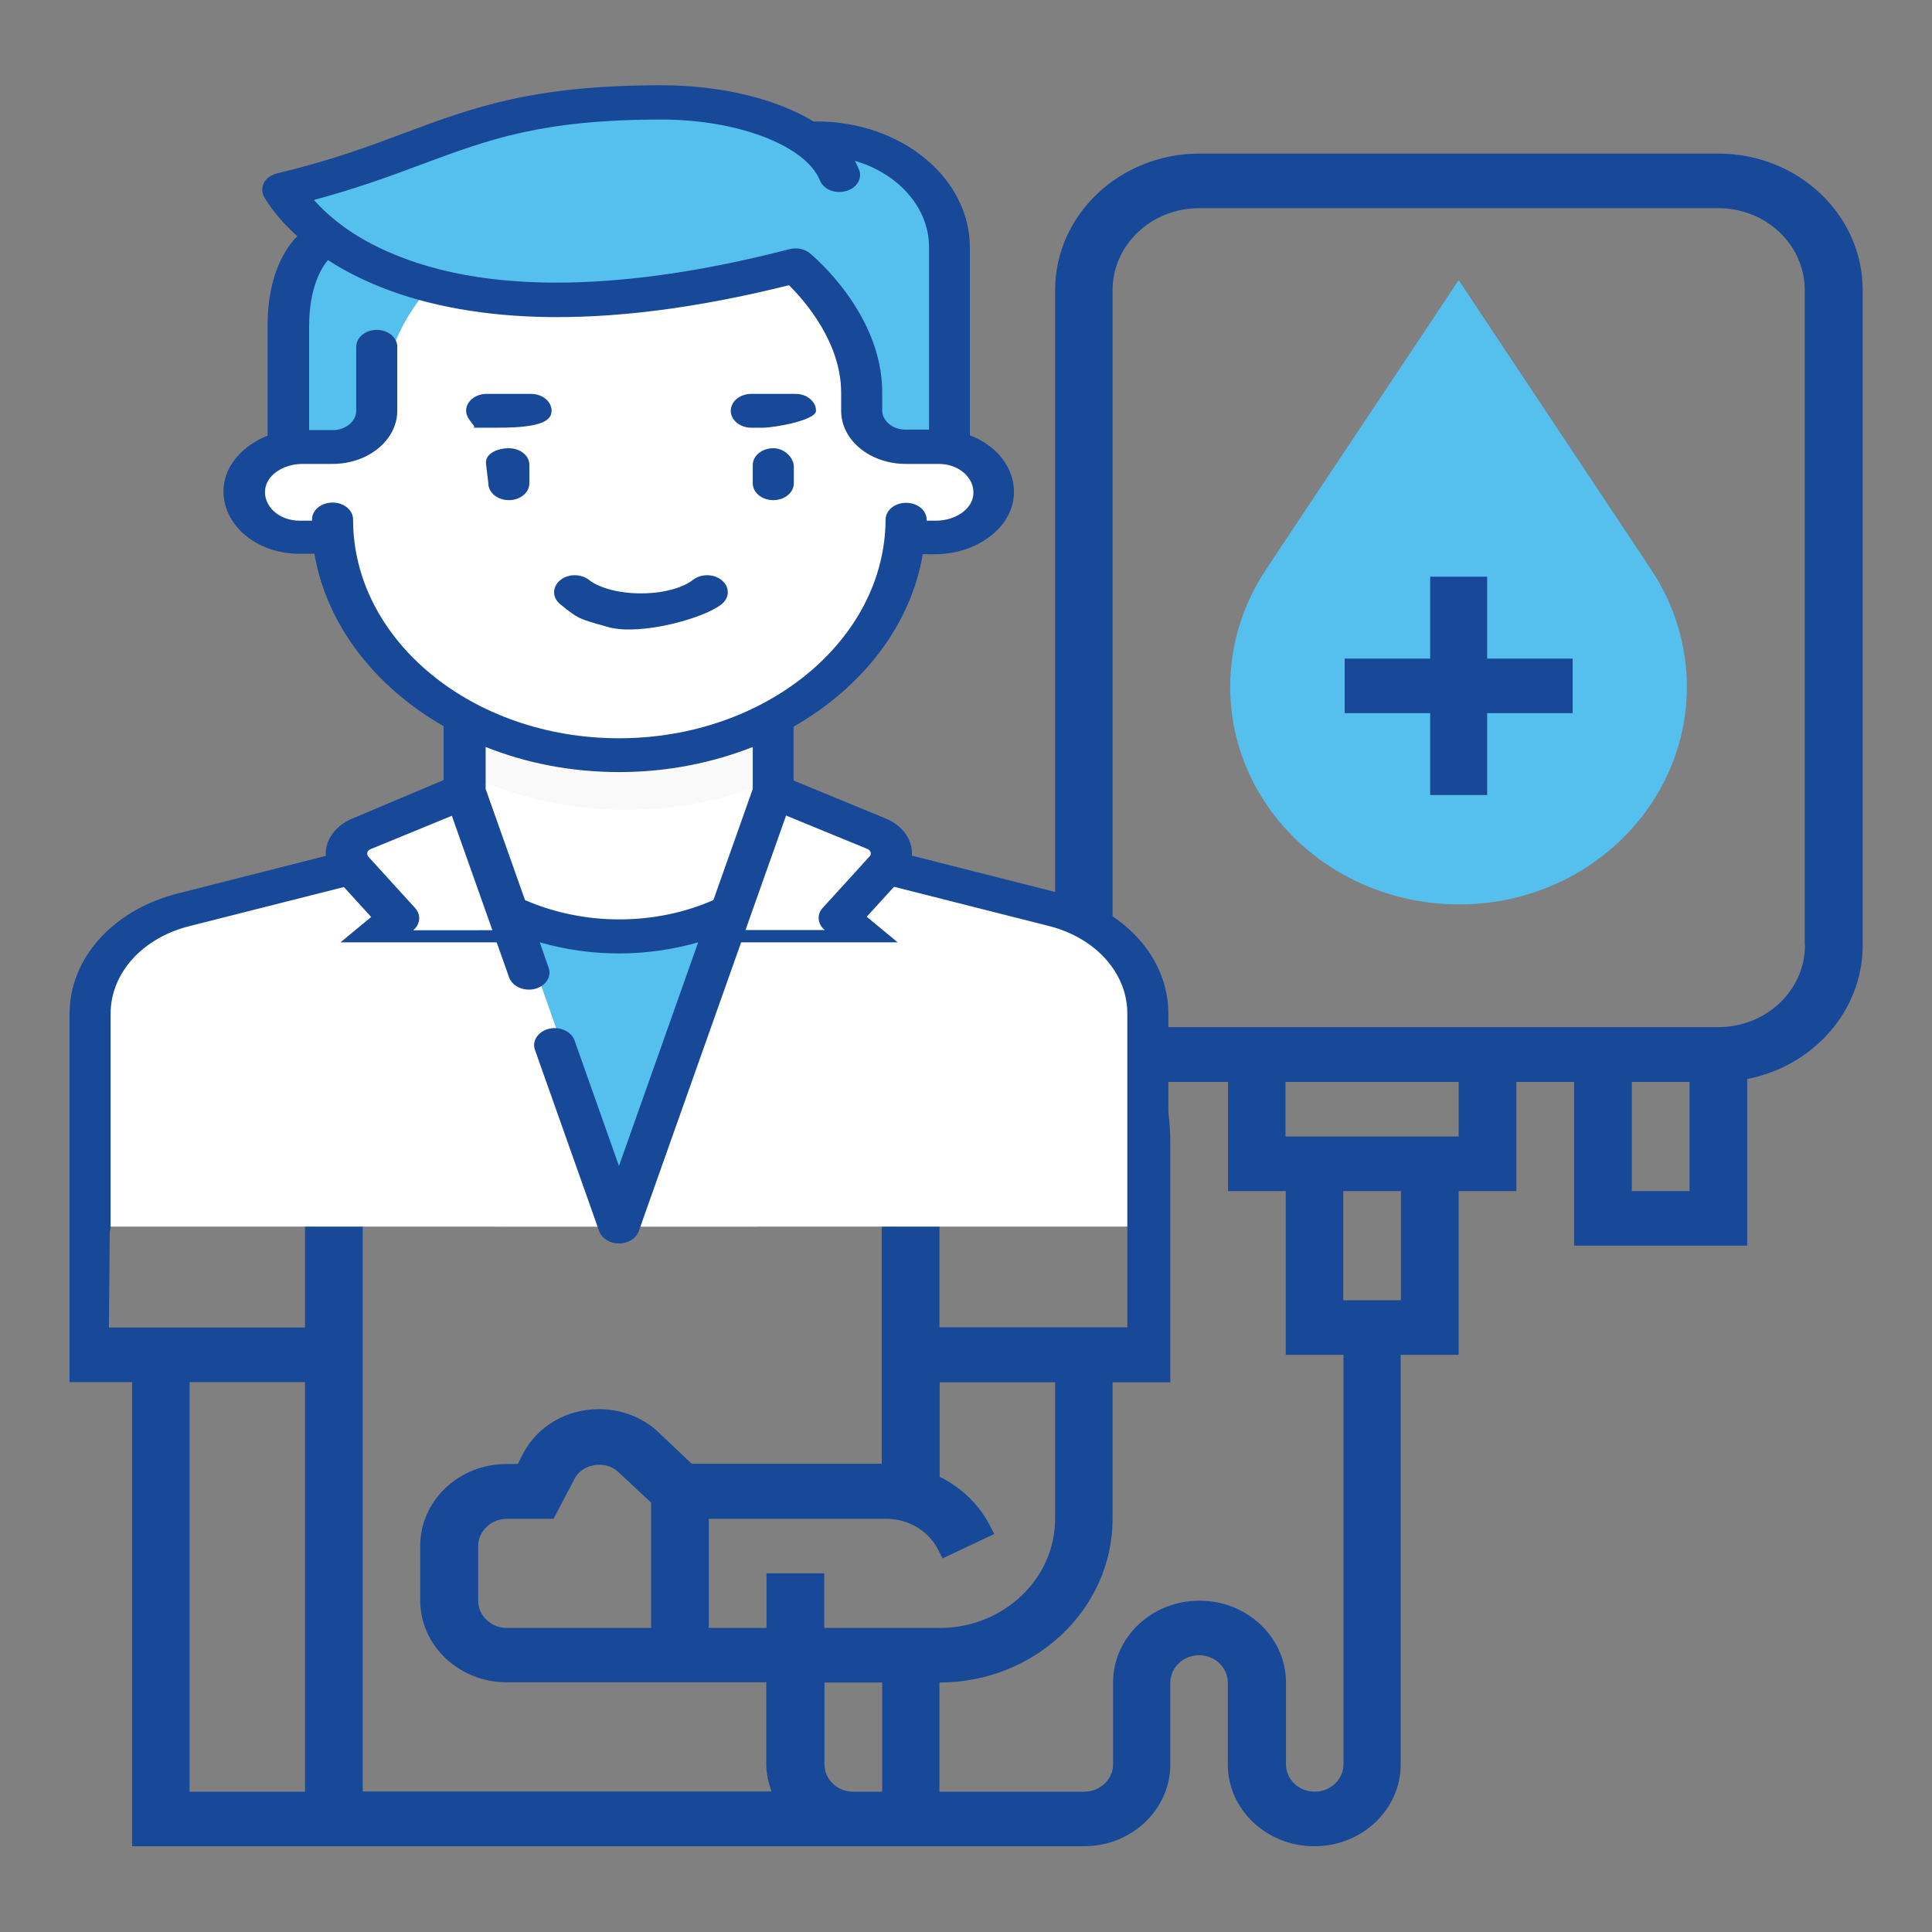
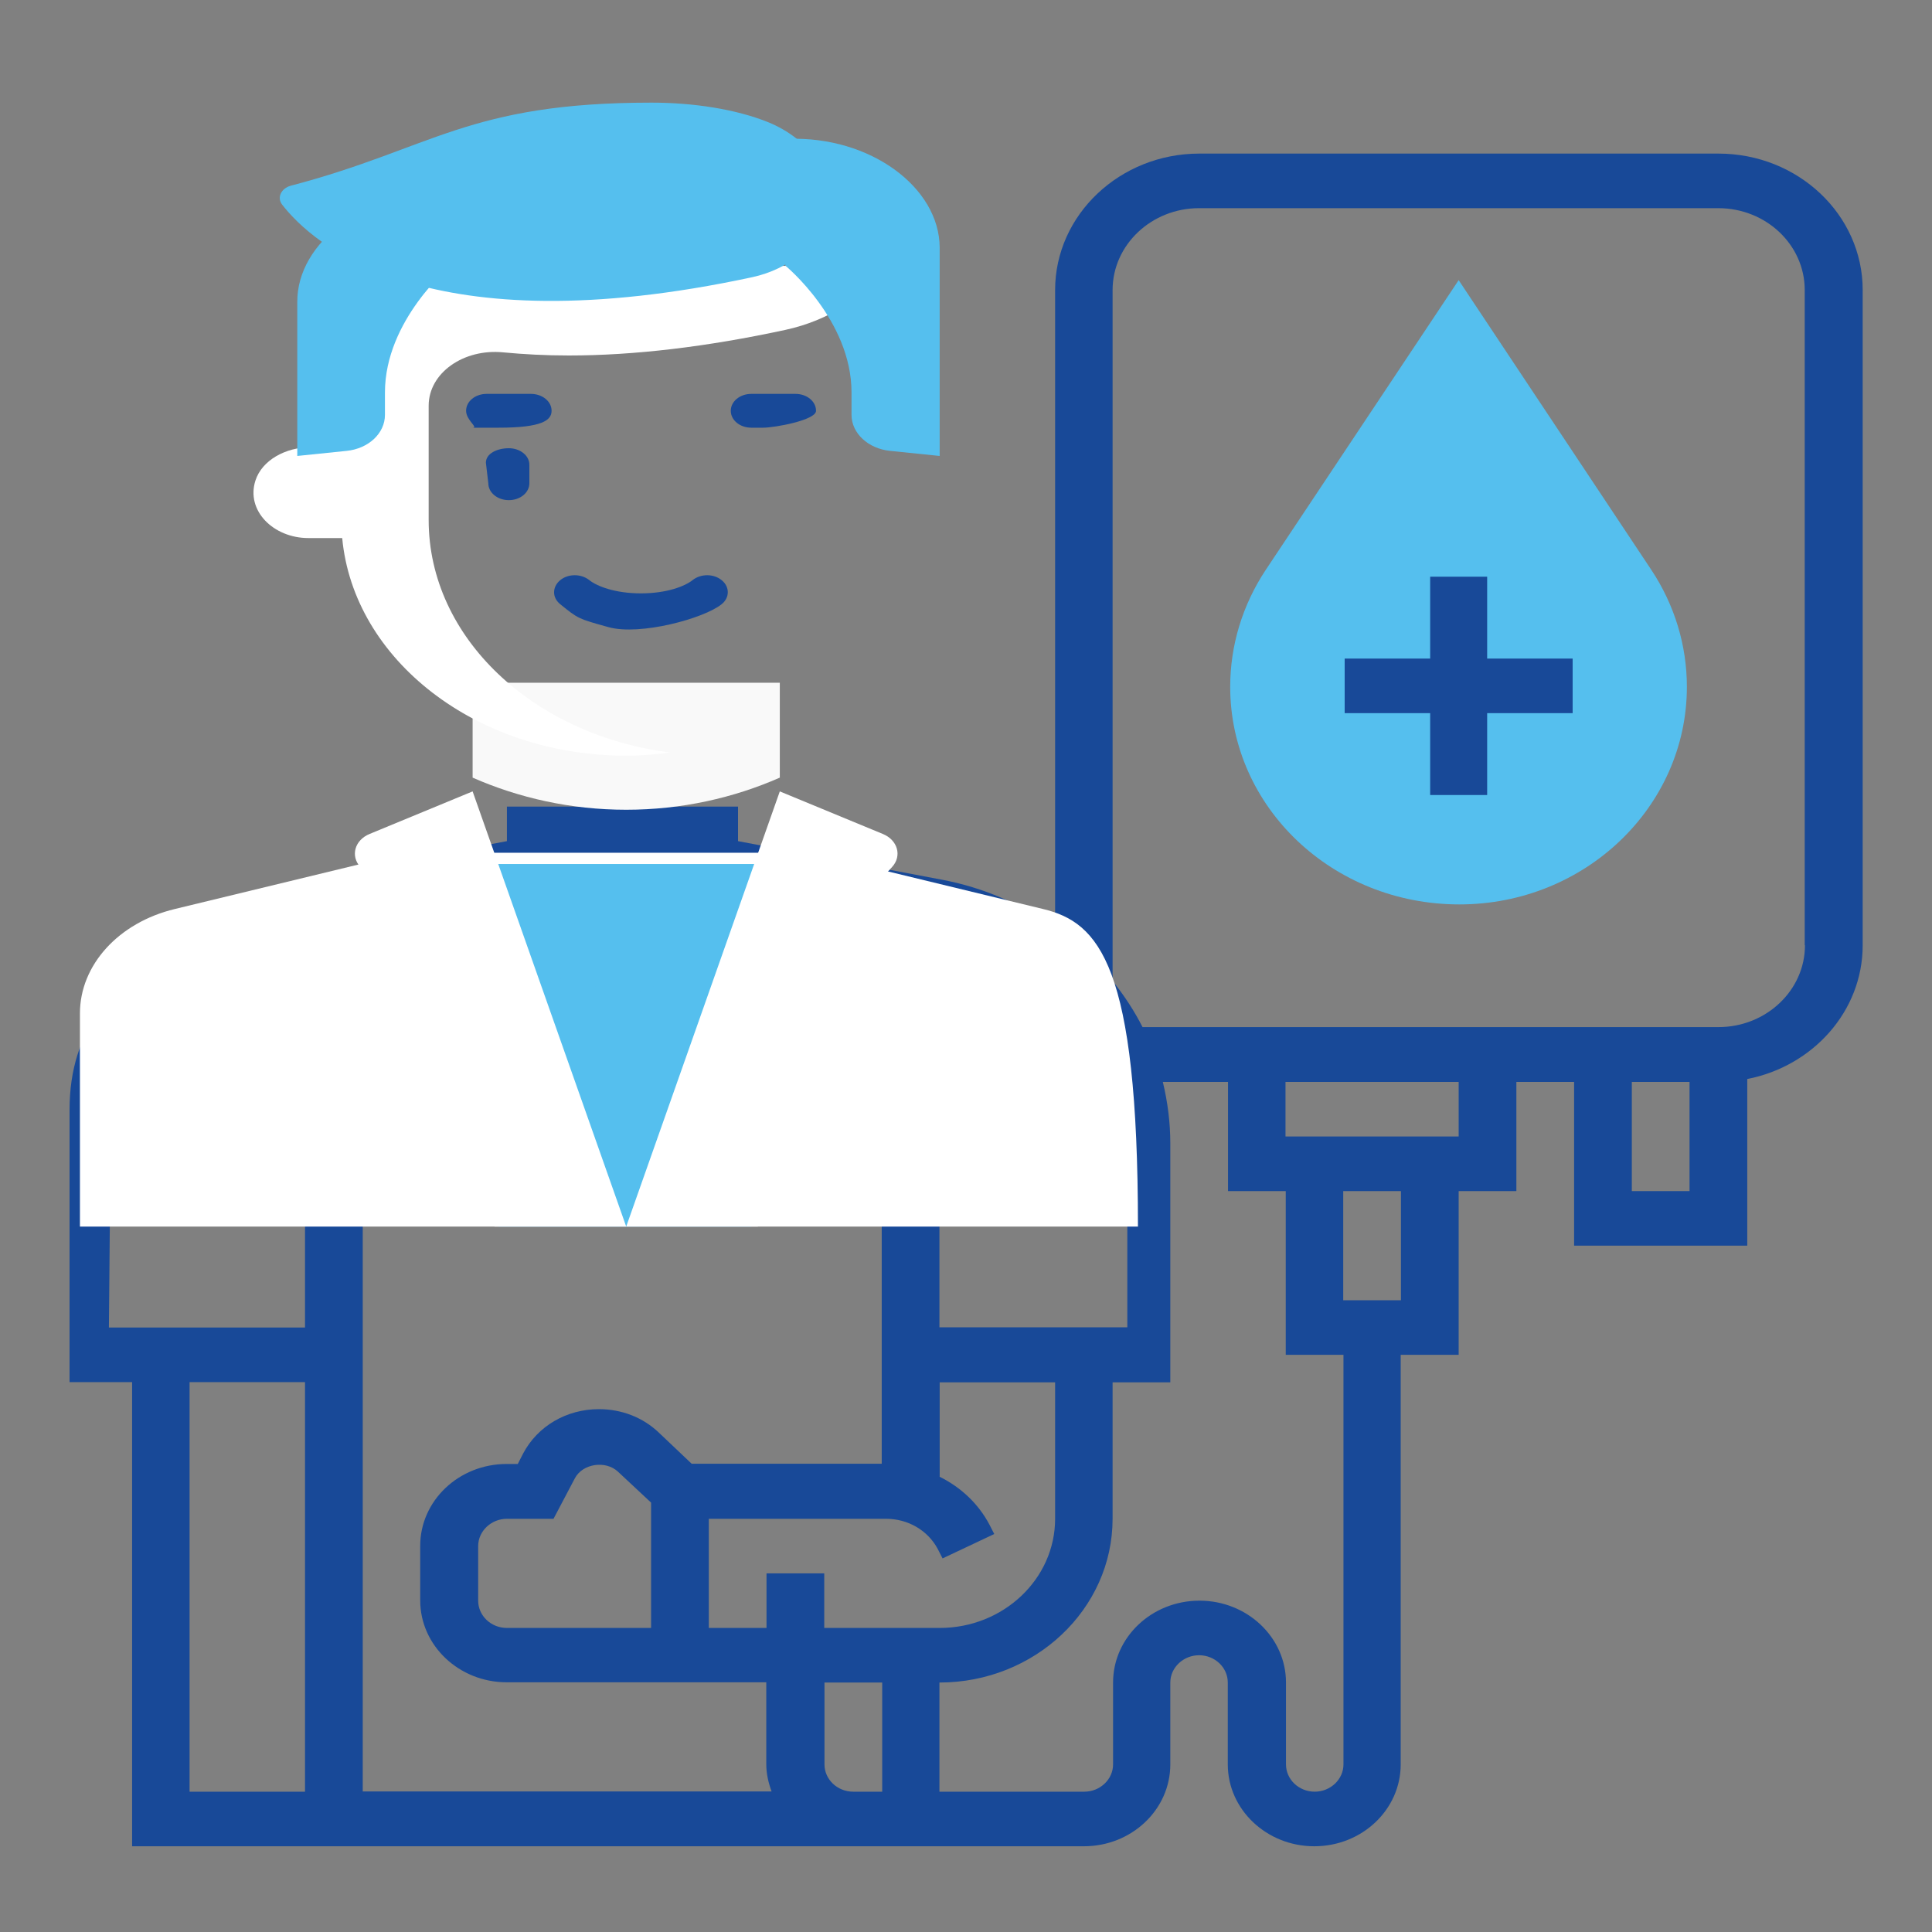
<svg xmlns="http://www.w3.org/2000/svg" version="1.1" id="Capa_1" x="0px" y="0px" viewBox="0 0 800 800" style="enable-background:new 0 0 800 800;" xml:space="preserve">
  <rect x="0" y="0" width="800" height="800" fill="#808080" stroke="none" />
  <style type="text/css">
	.st0{fill:#55BFEE;}
	.st1{fill:#184998;}
	.st2{fill:#FFFFFF;}
	.st3{fill:#F9F9F9;}
</style>
  <g>
-     <path class="st0" d="M289.6,57.9" />
    <path class="st0" d="M604.3,374.5c-52.6,0-94.9-40.4-94.9-90.1c0-17.2,5.1-33.9,14.7-48.4L604,116l79.8,120   c9.6,14.5,14.7,31.2,14.7,48.4C698.5,334.1,656.3,374.5,604.3,374.5L604.3,374.5z M604.3,374.5" />
    <path class="st1" d="M615.8,238.8h-23.6v33.9h-35.4v22.6h35.4v33.9h23.6v-33.9h35.4v-22.6h-35.4V238.8z M615.8,238.8" />
    <path class="st1" d="M209.9,334v14.3l-84.6,16c-18.4,3.5-35.8,11.2-50.4,22.2c-28,21.2-46.1,39.1-46.1,73.1v112.7h25.9v192.2h394.1   c19.8,0,35.8-15.2,35.8-33.9v-33.9c0-6.2,5.4-11.3,11.9-11.3c6.6,0,11.9,5.1,11.9,11.3v33.9c0,18.7,16.1,33.9,35.8,33.9   c19.8,0,35.8-15.2,35.8-33.9V561H604v-67.8h23.9v-45.2h23.9v67.8h71.7v-69c27.2-5.3,47.8-28.1,47.8-55.4V120.1   c0-31.2-26.8-56.5-59.7-56.5l0,0h-215c-32.9,0-59.7,25.4-59.7,56.5v264c-13.9-9.7-29.8-16.6-46.7-19.8l-84.6-16V334 M312.6,457.7   l-40-25.2l24.7-54.6L312.6,457.7z M218,377.8l24.7,54.6l-40,25.2L218,377.8z M126.3,741.9H78.5V572.3h47.8V741.9z M150.2,741.9   v-294h-23.9v101.8H45.1l0.7-79.1c0-27.1,21.6-49.5,43.9-66.4c11.6-8.8,25.5-15,40.2-17.7l64.5-12.2L169.2,506l88.4-55.8l88.4,55.8   l-25.2-131.8l64.5,12.2c14.6,2.8,28.5,8.9,40.2,17.7c22.3,16.9,41.3,39.3,41.3,66.4v79.1H389v-90.5h-23.9v147h-78.7l-13.6-12.9   c-6.6-6.3-15.4-9.7-24.8-9.7c-13.4,0-25.4,7-31.4,18.4l-2.2,4.3h-4.6c-19.8,0-35.8,15.2-35.8,33.9v22.6c0,18.7,16.1,33.9,35.8,33.9   h107.5v33.9c0,4,0.9,7.8,2.2,11.3H150.2z M269.6,622.2v51.9h-59.7c-6.6,0-11.9-5.1-11.9-11.3v-22.6c0-6.2,5.4-11.3,11.9-11.3h19.3   l8.8-16.7c3.2-6.2,12.8-7.6,17.9-2.8L269.6,622.2z M365.2,741.9h-11.9c-6.6,0-11.9-5.1-11.9-11.3v-33.9h23.9V741.9z M341.3,674.1   v-22.6h-23.9v22.6h-23.9v-45.2h73.4c9.1,0,17.3,4.8,21.4,12.5l2,3.9l21.4-10.1l-2-3.9c-4.6-8.7-11.9-15.5-20.6-19.8v-39.1h47.8   v56.5c0,24.9-21.4,45.2-47.8,45.2H341.3z M556.3,730.6c0,6.2-5.4,11.3-11.9,11.3c-6.6,0-11.9-5.1-11.9-11.3v-33.9   c0-18.7-16.1-33.9-35.8-33.9c-19.8,0-35.8,15.2-35.8,33.9v33.9c0,6.2-5.4,11.3-11.9,11.3H389v-45.2c39.5,0,71.7-30.4,71.7-67.8   v-56.5h23.9v-98.9c0-8.7-1.1-17.2-3.1-25.5h27v45.2h23.9V561h23.9V730.6z M580.1,538.4h-23.9v-45.2h23.9V538.4z M604,470.6h-71.7   v-22.6H604V470.6z M699.6,493.2h-23.9v-45.2h23.9V493.2z M747.4,391.4c0,18.7-16.1,33.9-35.8,33.9H473.1   c-3.4-6.7-7.6-13.1-12.4-19.1V120.1c0-18.7,16.1-33.9,35.8-33.9h215c19.8,0,35.8,15.2,35.8,33.9V391.4z M747.4,391.4" />
    <g>
-       <path class="st2" d="M431.9,376.4l-96.2-23.3H168.6l-96.2,23.3c-23.3,5.6-39.3,23.2-39.3,43.2v88.3h438.1v-88.3    C471.2,399.6,455.2,382,431.9,376.4L431.9,376.4z M431.9,376.4" />
+       <path class="st2" d="M431.9,376.4l-96.2-23.3H168.6l-96.2,23.3c-23.3,5.6-39.3,23.2-39.3,43.2v88.3h438.1C471.2,399.6,455.2,382,431.9,376.4L431.9,376.4z M431.9,376.4" />
      <path class="st0" d="M311.1,507.9H206.5l-18.3-150.1h141.1L311.1,507.9z M297.8,507.9" />
      <path class="st0" d="M205.7,391.9c16,11.4,36.9,18.4,59.7,18.4c-12.7,0,43.7-7,59.7-18.4l4.2-34.1H201.6L205.7,391.9z     M199.8,391.9" />
-       <path class="st2" d="M259.3,387.8c-35.1,0-63.6-23.5-63.6-52.5v-52.5h127.2v52.5C322.9,364.3,294.4,387.8,259.3,387.8L259.3,387.8    z M259.3,387.8" />
      <path class="st3" d="M195.7,322c19.1,8.4,40.7,13.3,63.6,13.3c22.9,0,44.5-4.9,63.6-13.3v-39.3H195.7V322z M195.7,322" />
-       <path class="st2" d="M384.5,185.1h-13.7v-75.1H133.5v75.1h-13.7c-12.6,0-22.8,8.4-22.8,18.8c0,10.4,10.2,18.8,22.8,18.8H134    c4.7,50.4,55.7,90.1,118.2,90.1c62.4,0,113.5-39.7,118.2-90.1h14.1c12.6,0,22.8-8.4,22.8-18.8    C407.3,193.5,397.1,185.1,384.5,185.1L384.5,185.1z M384.5,185.1" />
      <path class="st2" d="M141.2,110.1v75.1h-12.7c-10.3,0-20,5.4-22.7,13.7c-4.1,12.5,7.4,23.9,21.9,23.9h14    c4.7,50.4,55.5,90.1,117.6,90.1c6.2,0,12.3-0.5,18.2-1.3c-56.6-7.2-100-47.5-100-96.3V168c0-13.6,14.5-23.7,30.8-22.1    c8.5,0.8,17.5,1.3,27.2,1.3c27.1,0,57.3-3.6,89.7-10.6c18-3.9,33-13.7,42.3-26.5H141.2z M141.2,110.1" />
      <path class="st0" d="M185.5,80l1.1,30c0,0-27.2,22.5-27.2,52.5v9.3c0,7.6-6.8,14-15.9,14.9l-20.4,2.1v-63.8    C123,100.2,151.4,78.8,185.5,80L185.5,80z M185.5,80" />
      <path class="st2" d="M368.1,395.1l-18-14.9l19.3-21.2c4.2-4.6,2.3-11.2-3.9-13.7l-42.6-17.6l-63.6,180.2h54.5l57.7-95.4    C375,406.7,373.7,399.7,368.1,395.1L368.1,395.1z M368.1,395.1" />
      <path class="st0" d="M326.3,57.5l-1.1,52.5c0,0,27.4,22.5,27.4,52.5v9.3c0,7.6,6.9,14,16,14.9l20.5,2.1v-86.3    C389,77.7,360.5,56.3,326.3,57.5L326.3,57.5z M326.3,57.5" />
      <path class="st2" d="M150.5,395.1l18-14.9l-19.3-21.2c-4.2-4.6-2.3-11.2,3.9-13.7l42.6-17.6l63.6,180.2h-54.5l-57.7-95.4    C143.6,406.7,144.9,399.7,150.5,395.1L150.5,395.1z M150.5,395.1" />
      <path class="st0" d="M269.8,42.5c-76.1,0-90.7,19-149.4,34.4c-4,1.1-5.8,4.9-3.6,7.8c12.7,16.4,60.1,59,194.6,30.1    c15.8-3.4,27.9-13.8,31.1-27c3.7-15.2-7.5-30.3-24.4-37.2C304.7,45.2,287.1,42.5,269.8,42.5L269.8,42.5z M269.8,42.5" />
      <path class="st0" d="M177.5,462.8" />
      <path class="st0" d="M86.7,507.9" />
      <path class="st1" d="M210.7,185.6c-4.7,0-9.5,2.1-9.5,6l1,8.5c0,3.9,3.8,7,8.5,7c4.7,0,8.5-3.1,8.5-7v-7.5    C219.3,188.7,215.4,185.6,210.7,185.6L210.7,185.6z M204.8,185.6" />
-       <path class="st1" d="M320.2,185.6c-4.7,0-8.5,3.1-8.5,7v7.5c0,3.9,3.8,7,8.5,7c4.7,0,8.5-3.1,8.5-7v-6.7    C328.8,189.6,324.9,185.6,320.2,185.6L320.2,185.6z M313.8,185.6" />
      <path class="st1" d="M298.8,250.2c3.4-2.7,3.4-7.2,0.1-9.9c-3.3-2.8-8.7-2.8-12.1-0.1c-3.1,2.5-10.6,5.5-21.4,5.5    c-10.8,0-18.3-3-21.4-5.5c-3.4-2.7-8.8-2.7-12.1,0.1c-3.3,2.8-3.3,7.2,0.1,9.9c7.4,6,7.4,6,20,9.5    C265.1,263.3,291.5,256.1,298.8,250.2L298.8,250.2z M292.5,250.2" />
      <path class="st1" d="M219.8,163.1h-18.3c-4.7,0-8.5,3.1-8.5,7c0,3.9,5.2,7,2.7,7h10.8c18,0,21.9-3.1,21.9-7    C228.4,166.2,224.6,163.1,219.8,163.1L219.8,163.1z M213.9,163.1" />
      <path class="st1" d="M311.1,177.1h4.9c4.7,0,21.9-3.1,21.9-7c0-3.9-3.8-7-8.5-7h-18.3c-4.7,0-8.5,3.1-8.5,7    C302.6,174,306.4,177.1,311.1,177.1L311.1,177.1z M304.7,177.1" />
-       <path class="st1" d="M160.4,455.8 M371.7,390.2l-12.8-10.6l11.3-12.4l64,16.2c19.5,4.9,32.6,19.5,32.6,36.3v88.1    c0,3.9,3.8,7,8.5,7c4.7,0,8.5-3.1,8.5-7v-88.1c0-23-18-43-44.7-49.8l0,0l-61.5-15.6c0.1-1.5,0-3.1-0.5-4.6    c-1.3-4.7-5.1-8.6-10.4-10.8l-38.1-15.7v-22.3c28.5-16.3,48.5-41.9,53.5-71.4h5.1c16.6,0,30.9-10.2,32.5-23.2    c0.9-7.3-2-14.5-7.9-19.9c-2.9-2.6-6.3-4.7-10.2-6.1v-77.9c0-28.7-28.4-52.1-63.3-52.1c0,0-0.6,0-1.4,0c-15.4-9.3-38-15-63-15    c-53.3,0-77.8,9.1-106.2,19.7c-15.2,5.7-30.8,11.5-53,16.8c-2.3,0.6-4.3,1.9-5.3,3.7c-1,1.8-1.1,3.9-0.2,5.7    c0.3,0.5,4.1,7.8,13.9,16.6c-4.3,4.3-12.3,15.3-12.3,36.9v45.7c-9.8,3.9-17,11.5-18.1,20.5c-0.9,7.3,2,14.5,7.9,19.9    c5.9,5.4,14.4,8.5,23.2,8.5h6.4c5,29.5,25.1,55.1,53.5,71.4v22.3L145.8,339c-5.2,2.2-9,6.1-10.4,10.8c-0.4,1.5-0.6,3.1-0.5,4.6    L73.5,370c-26.7,6.8-44.7,26.8-44.7,49.8v88.1c0,3.9,3.8,7,8.5,7c4.7,0,8.5-3.1,8.5-7v-88.1c0-16.8,13.1-31.4,32.6-36.3l64-16.2    l11.3,12.4L141,390.2 M171.1,385.2c3-2.5,3.3-6.4,0.8-9.2l-19.3-21.2c-0.6-0.7-0.6-1.4-0.5-1.8c0.1-0.4,0.4-1,1.4-1.4l33.6-13.8    l23.7,66.9c1.3,3.7,6.1,5.9,10.6,4.8c4.5-1.1,7.1-5,5.8-8.7l-3.7-10.6c10.5,3,21.6,4.6,32.8,4.6c11.2,0,22.3-1.6,32.8-4.6    l-32.8,92.6l-18.4-52c-1.3-3.7-6.1-5.9-10.6-4.8c-4.5,1.1-7.1,5-5.8,8.7l26.6,75.1c1.1,3,4.4,5.1,8.2,5.1c3.8,0,7.1-2.1,8.2-5.1    l61-172.1l33.6,13.8c1,0.4,1.3,1.1,1.4,1.4c0.1,0.4,0.2,1.1-0.5,1.8l-19.3,21.2c-2.6,2.8-2.2,6.7,0.8,9.2 M165.7,500.9 M174.8,68    c27.7-10.3,49.5-18.5,99.2-18.5c31.5,0,59.7,10.8,65.5,25.2c1.5,3.7,6.3,5.7,10.8,4.4c4.5-1.2,6.9-5.2,5.4-8.9    c-0.5-1.2-1.1-2.4-1.7-3.6c17.9,5.2,30.7,19.3,30.7,35.8v75.5H375c-5.4,0-9.7-3.6-9.7-8v-7.5c0-32.6-28.7-56.5-29.9-57.5    c-2.3-1.9-5.6-2.5-8.6-1.7c-47.4,12.3-114.2,22.7-163.4,2.2C145.8,98.3,135.5,89,130,82.8C148.2,77.9,162.2,72.7,174.8,68    L174.8,68z M311.7,326.7l-16.3,46c-12,5.3-25.4,8-39,8c-13.6,0-27.1-2.8-39-8l-16.3-46v-17.4c16.7,6.7,35.5,10.4,55.3,10.4    c19.8,0,38.6-3.8,55.3-10.4V326.7z M256.3,305.7c-60.7,0-110.1-40.6-110.1-90.6c0-3.9-3.8-7-8.5-7c-4.7,0-8.5,3.1-8.5,7v0.5H124    c-4,0-7.9-1.4-10.6-3.9c-2.7-2.5-4-5.7-3.6-9.1c0.7-5.9,7.5-10.5,15.5-10.5h12.4c14.8,0,26.8-9.9,26.8-22v-26.5c0-3.9-3.8-7-8.5-7    c-4.7,0-8.5,3.1-8.5,7v26.5c0,4.4-4.4,8-9.7,8H128v-43c0-16.3,5.3-24.5,7.8-27.4c5.2,3.4,11.3,6.7,18.5,9.8    c19.4,8.3,42.4,12.9,68.5,13.7c30.6,0.9,65.5-3.5,103.9-13.1c6.8,6.7,21.6,23.9,21.6,44.5v7.5c0,12.2,12,22,26.8,22h13.7    c4,0,7.9,1.4,10.6,3.9c2.7,2.5,4,5.7,3.6,9.1c-0.7,5.9-7.5,10.5-15.5,10.5h-3.8v-0.4c0-3.9-3.8-7-8.5-7c-4.7,0-8.5,3.1-8.5,7    C366.4,265.1,317,305.7,256.3,305.7L256.3,305.7z M256.3,305.7" />
      <path class="st1" d="M431.9,459.6" />
    </g>
  </g>
</svg>